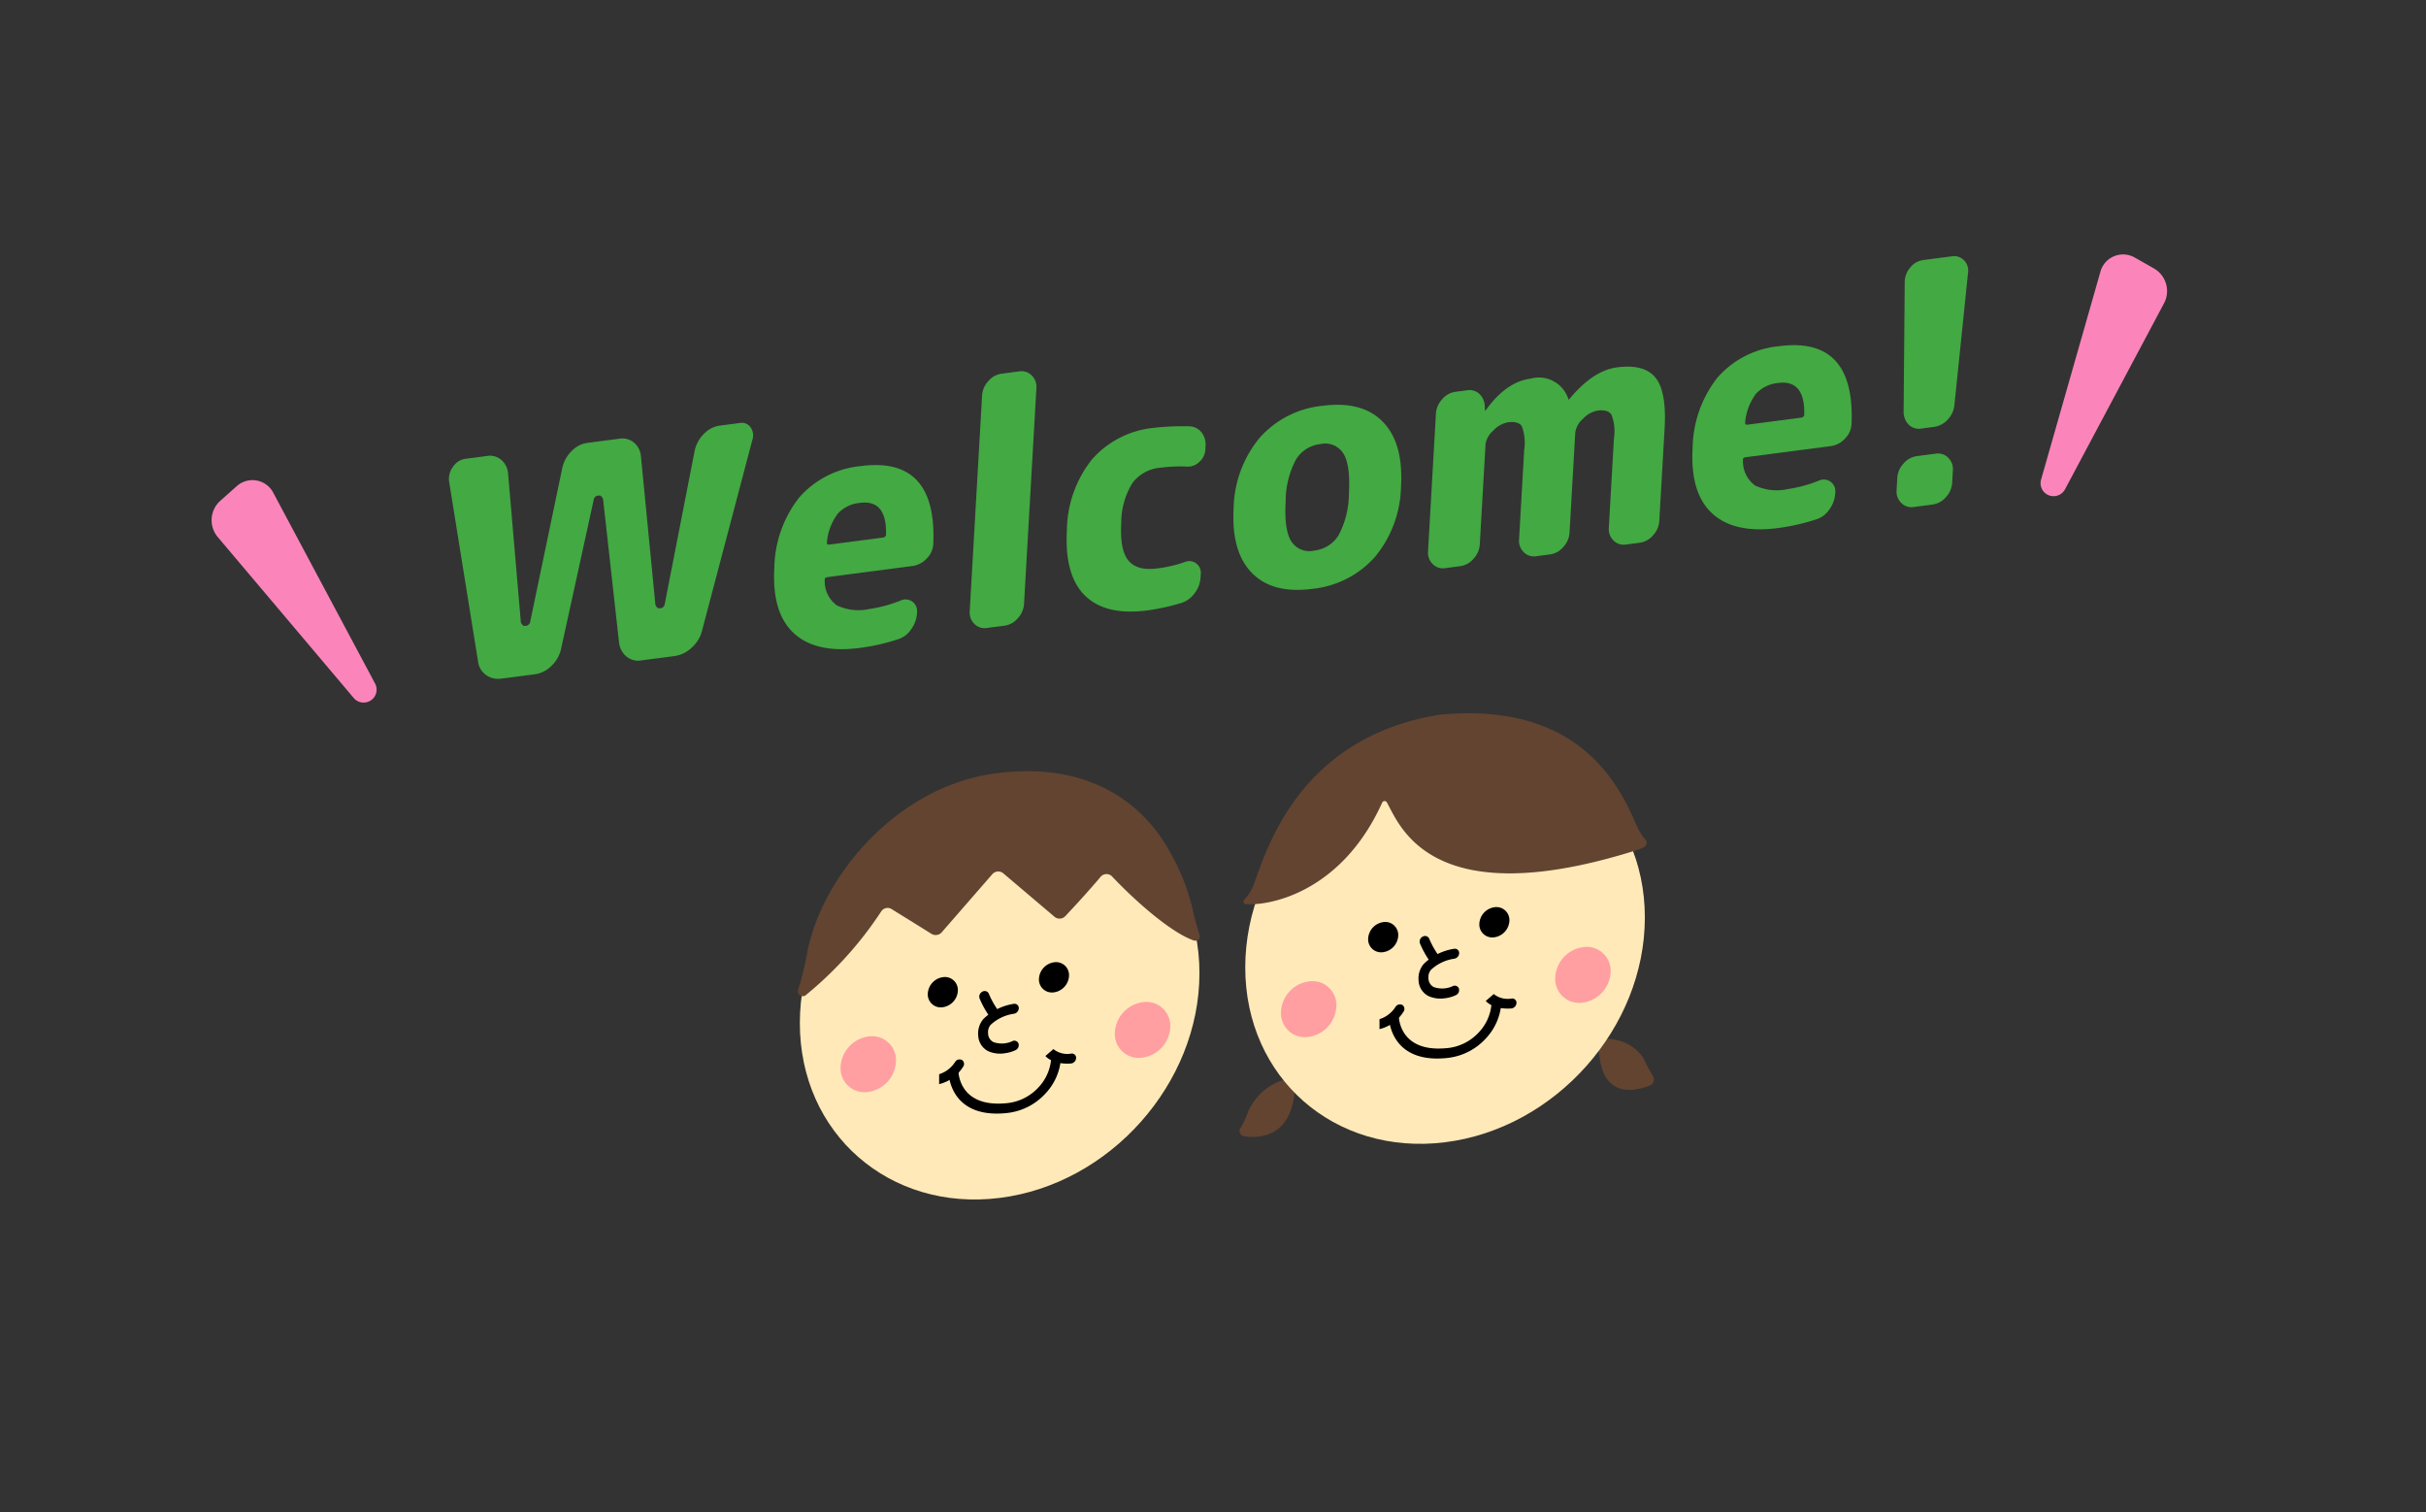
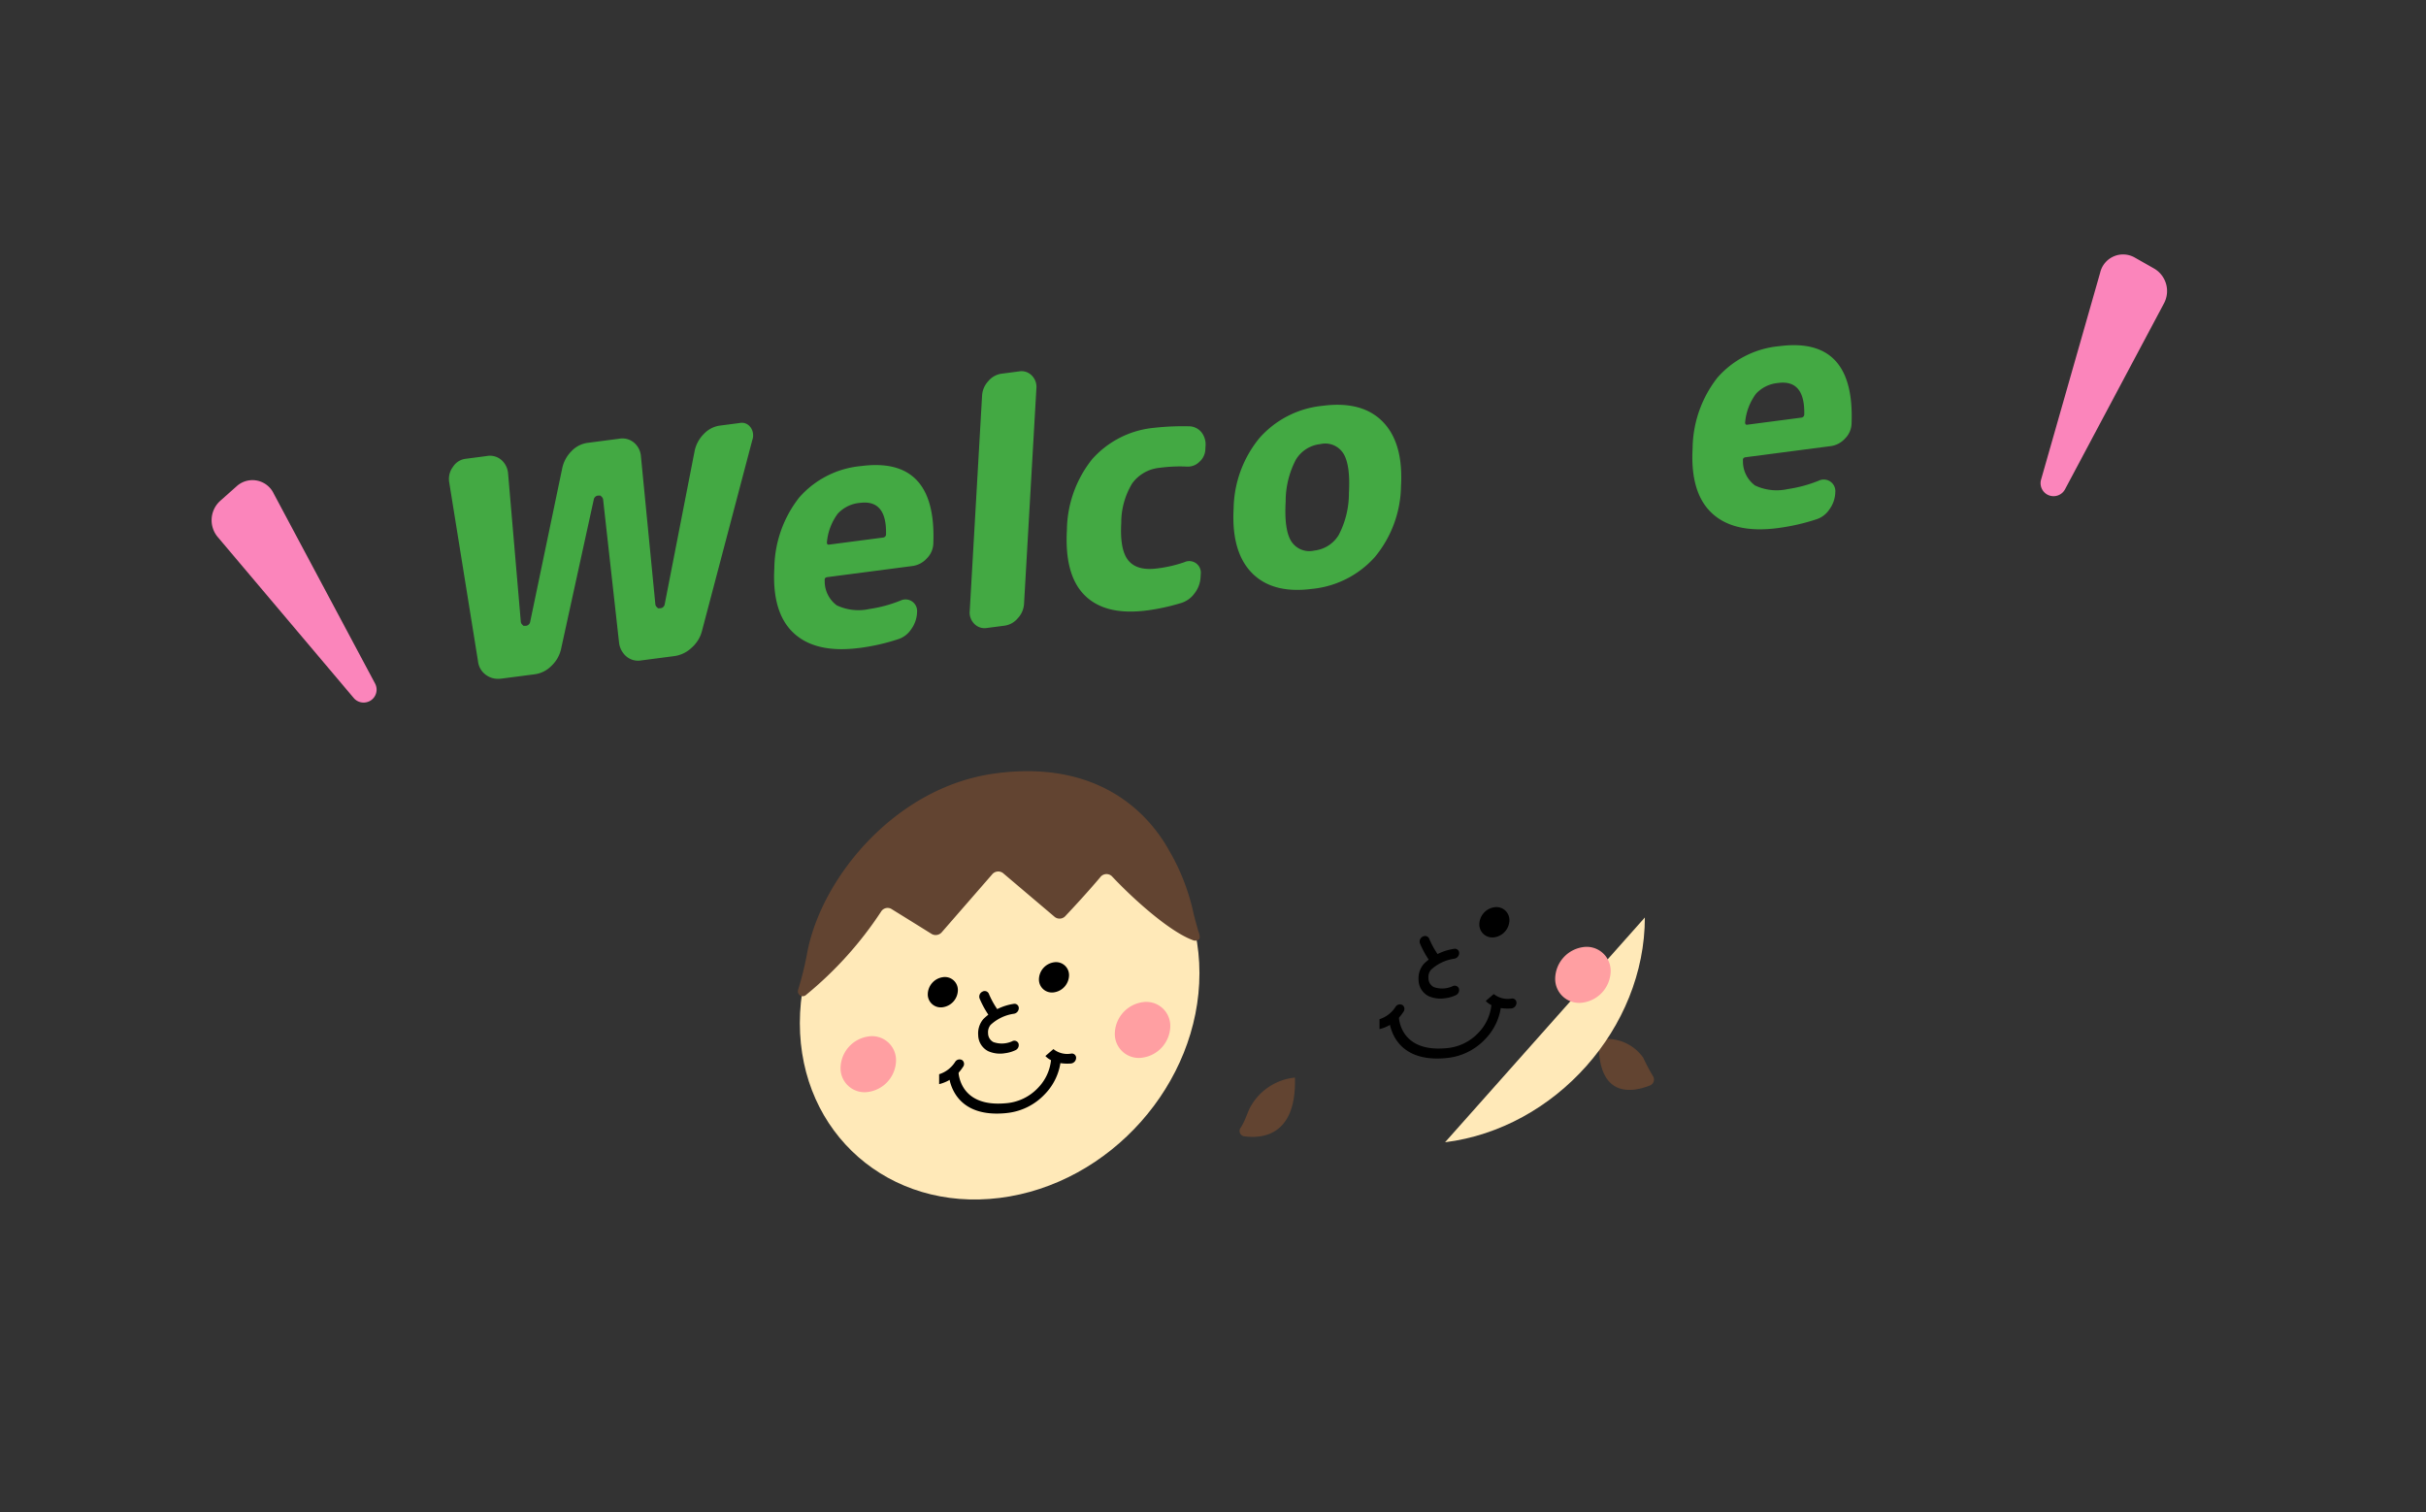
<svg xmlns="http://www.w3.org/2000/svg" width="290.199" height="180.862" viewBox="0 0 290.199 180.862">
  <rect x="0" y="0" width="290.199" height="180.862" fill="#333333" stroke="none" />
  <defs>
    <clipPath id="a">
      <path fill="none" d="M0 0h290.199v180.862H0z" data-name="長方形 5403" />
    </clipPath>
  </defs>
  <g data-name="グループ 8273">
    <g clip-path="url(#a)" data-name="グループ 8272">
      <path fill="#ffe9b8" d="M143.478 116.4c0 13.2-10.7 25.235-23.9 26.885s-23.9-7.712-23.9-20.91 10.7-25.235 23.9-26.885 23.9 7.712 23.9 20.91" data-name="パス 149773" />
      <path d="M114.581 118.454a2.1 2.1 0 01-1.8 2.021 1.552 1.552 0 01-1.8-1.572 2.1 2.1 0 011.8-2.021 1.552 1.552 0 011.8 1.572" data-name="パス 149774" />
      <path d="M127.879 116.674a2.1 2.1 0 01-1.8 2.021 1.552 1.552 0 01-1.8-1.572 2.1 2.1 0 011.8-2.021 1.552 1.552 0 011.8 1.572" data-name="パス 149775" />
      <path fill="#ff9fa2" d="M139.99 122.773a3.87 3.87 0 01-3.317 3.732 2.867 2.867 0 01-3.318-2.9 3.871 3.871 0 013.318-3.732 2.866 2.866 0 013.317 2.9" data-name="パス 149776" />
      <path fill="#ff9fa2" d="M107.183 126.874a3.87 3.87 0 01-3.317 3.732 2.867 2.867 0 01-3.318-2.9 3.871 3.871 0 013.318-3.732 2.866 2.866 0 013.317 2.9" data-name="パス 149777" />
      <path d="M118.992 121.958a.524.524 0 01-.468-.17 11.08 11.08 0 01-1.345-2.361.661.661 0 01.331-.811.538.538 0 01.769.234 10.242 10.242 0 001.18 2.094.614.614 0 01-.1.844.672.672 0 01-.363.17" data-name="パス 149778" />
      <path d="M120.165 125.985a3.508 3.508 0 01-1.951-.25 2.192 2.192 0 01-1.2-1.909 2.643 2.643 0 01.607-1.928 6.581 6.581 0 013.637-1.825.51.51 0 01.61.5.69.69 0 01-.574.681 5.178 5.178 0 00-2.792 1.326 1.358 1.358 0 00-.308 1 1.191 1.191 0 00.645 1.068 3.013 3.013 0 002.217-.091.538.538 0 01.77.233.661.661 0 01-.33.811 4.129 4.129 0 01-1.329.381" data-name="パス 149779" />
      <path d="M120.506 133.122c-.115.014-.23.026-.347.036-6.616.548-6.693-4.827-6.693-4.882a.69.69 0 01.592-.665.511.511 0 01.592.517c0 .174.1 4.294 5.559 3.841a5.907 5.907 0 003.988-1.88 5.561 5.561 0 001.521-3.234.69.69 0 01.592-.666.511.511 0 01.592.518 6.84 6.84 0 01-1.886 4.134 7.258 7.258 0 01-4.51 2.281" data-name="パス 149780" />
      <path d="M112.34 129.676v-1.184h-.011a3.514 3.514 0 001.943-1.505.619.619 0 01.834-.179.577.577 0 01.075.825 4.653 4.653 0 01-2.841 2.041" data-name="パス 149781" />
      <path d="M128.135 127.208h-.035c-2.132.142-2.959-.791-3.046-.9l.951-.823-.006-.008a2.663 2.663 0 002.17.539.511.511 0 01.556.556.692.692 0 01-.59.631" data-name="パス 149782" />
      <path fill="#624431" d="M143.42 112.361a.727.727 0 01-.778.07c-2.6-.956-6.77-4.576-9.652-7.636a.93.93 0 00-1.377.132c-1.465 1.74-3.221 3.633-4.149 4.617a.939.939 0 01-1.279.148l-6.213-5.267a.946.946 0 00-1.308.181l-5.983 6.87a.965.965 0 01-1.217.247 1205.23 1205.23 0 00-4.866-3.021.912.912 0 00-1.21.35 44.244 44.244 0 01-8.939 9.925.585.585 0 01-.974-.6 38.95 38.95 0 001.049-4.232c1.6-9 10.491-19.965 22.4-21.616s18.156 4.184 20.957 9.254a25.545 25.545 0 012.908 7.549c.346 1.353.563 2.063.563 2.063s.312.753.063.962" data-name="パス 149783" />
      <path fill="#624431" d="M154.9 128.891a6.855 6.855 0 00-5.318 3.5c-.337.584-.62 1.649-1.162 2.481a.647.647 0 00.392 1.04c2.075.292 6.3.029 6.088-7.022" data-name="パス 149784" />
      <path fill="#624431" d="M191.249 124.348a5.322 5.322 0 015.318 2.172 23.068 23.068 0 001.162 2.19.767.767 0 01-.392 1.138c-2.075.811-6.3 1.6-6.088-5.5" data-name="パス 149785" />
-       <path fill="#ffe9b8" d="M196.758 109.742c0 13.2-10.7 25.235-23.9 26.885s-23.9-7.712-23.9-20.911 10.7-25.235 23.9-26.885 23.9 7.713 23.9 20.911" data-name="パス 149786" />
-       <path d="M167.258 111.869a2.1 2.1 0 01-1.8 2.021 1.552 1.552 0 01-1.8-1.572 2.1 2.1 0 011.8-2.021 1.552 1.552 0 011.8 1.572" data-name="パス 149787" />
+       <path fill="#ffe9b8" d="M196.758 109.742c0 13.2-10.7 25.235-23.9 26.885" data-name="パス 149786" />
      <path d="M180.557 110.089a2.1 2.1 0 01-1.8 2.021 1.552 1.552 0 01-1.8-1.572 2.1 2.1 0 011.8-2.021 1.552 1.552 0 011.8 1.572" data-name="パス 149788" />
      <path fill="#ff9fa2" d="M192.667 116.188a3.87 3.87 0 01-3.317 3.732 2.867 2.867 0 01-3.318-2.9 3.871 3.871 0 013.318-3.732 2.866 2.866 0 013.317 2.9" data-name="パス 149789" />
-       <path fill="#ff9fa2" d="M159.86 120.289a3.87 3.87 0 01-3.317 3.732 2.867 2.867 0 01-3.318-2.9 3.871 3.871 0 013.318-3.732 2.866 2.866 0 013.317 2.9" data-name="パス 149790" />
      <path d="M171.669 115.373a.524.524 0 01-.468-.17 11.079 11.079 0 01-1.345-2.361.661.661 0 01.331-.811.538.538 0 01.769.234 10.242 10.242 0 001.18 2.094.614.614 0 01-.1.844.672.672 0 01-.363.17" data-name="パス 149791" />
      <path d="M172.842 119.4a3.508 3.508 0 01-1.951-.25 2.192 2.192 0 01-1.2-1.909 2.645 2.645 0 01.607-1.929 6.584 6.584 0 013.637-1.824.51.51 0 01.61.5.69.69 0 01-.574.681 5.176 5.176 0 00-2.792 1.325 1.36 1.36 0 00-.308 1.006 1.191 1.191 0 00.645 1.068 3.012 3.012 0 002.217-.092.539.539 0 01.77.233.661.661 0 01-.33.812 4.154 4.154 0 01-1.329.381" data-name="パス 149792" />
      <path d="M173.183 126.537c-.115.014-.23.026-.347.036-6.616.548-6.693-4.827-6.693-4.882a.69.69 0 01.592-.665.511.511 0 01.592.517c0 .174.1 4.294 5.559 3.841a5.907 5.907 0 003.988-1.88 5.561 5.561 0 001.521-3.234.69.69 0 01.592-.666.511.511 0 01.592.518 6.84 6.84 0 01-1.886 4.134 7.255 7.255 0 01-4.51 2.281" data-name="パス 149793" />
      <path d="M165.017 123.091v-1.184h-.011a3.514 3.514 0 001.943-1.5.619.619 0 01.834-.179.577.577 0 01.075.825 4.653 4.653 0 01-2.841 2.041" data-name="パス 149794" />
      <path d="M180.812 120.623h-.035c-2.132.142-2.959-.791-3.046-.9l.951-.823-.006-.008a2.663 2.663 0 002.17.539.511.511 0 01.556.556.692.692 0 01-.59.631" data-name="パス 149795" />
-       <path fill="#624431" d="M196.611 100.177a8.26 8.26 0 01-.962-1.711c-2.362-5.548-7.569-14.535-23.513-12.968h-.025c-16.032 2.662-20.227 14.932-22.007 19.946a5.829 5.829 0 01-1.256 2.162.3.3 0 00.136.527c2.506.252 11.356-1.126 16.34-12.1a.32.32 0 01.56-.084c1.518 2.656 5.153 13.651 30.2 5.64a4.373 4.373 0 00.517-.24.6.6 0 00.246-.915z" data-name="パス 149796" />
      <path fill="#fb85bb" d="M44.153 83.893a1.551 1.551 0 00.713-2.136L32.744 59.043a2.814 2.814 0 00-4.417-.9l-1.968 1.75a3.121 3.121 0 00-.31 4.345l16.264 19.25a1.55 1.55 0 001.84.4" data-name="パス 149797" />
      <path fill="#fb85bb" d="M245.3 59.309a1.552 1.552 0 01-1.147-1.938l7.069-24.757a2.814 2.814 0 014.127-1.815l2.292 1.3a3.12 3.12 0 011.218 4.182l-11.841 22.245a1.55 1.55 0 01-1.714.783" data-name="パス 149798" />
      <path fill="#43a943" d="M89.754 51.082a1.259 1.259 0 00-1.278-.485l-2.343.306a3.23 3.23 0 00-1.937 1 4.033 4.033 0 00-1.108 2.054l-3.573 18.305a.572.572 0 01-.5.491l-.3.005-.175-.17a.562.562 0 01-.152-.373L76.671 54.6a2.359 2.359 0 00-.839-1.663 2.167 2.167 0 00-1.767-.46l-3.769.492a3.23 3.23 0 00-1.938 1 4.041 4.041 0 00-1.107 2.052l-3.829 18.347a.573.573 0 01-.5.486l-.3.005-.177-.172a.565.565 0 01-.15-.376l-1.514-17.642a2.4 2.4 0 00-.817-1.664 2.1 2.1 0 00-1.737-.459l-2.546.333a2.084 2.084 0 00-1.479.937 2.409 2.409 0 00-.485 1.757l3.462 21.515a2.307 2.307 0 00.944 1.635 2.413 2.413 0 001.466.472 3.184 3.184 0 00.411-.027l3.973-.518a3.448 3.448 0 002-1.016 3.936 3.936 0 001.151-2.051l3.9-17.82a.573.573 0 01.5-.483h.3l.177.17a.566.566 0 01.152.367l1.9 17.054a2.551 2.551 0 00.888 1.661 2.169 2.169 0 001.769.46l3.971-.518a3.711 3.711 0 002.059-1.007 3.994 3.994 0 001.242-2.042L89.99 52.64a1.66 1.66 0 00-.225-1.553" data-name="パス 149799" />
      <path fill="#43a943" d="M102.813 77.5q-5.2.678-7.845-1.753t-2.341-7.784a13.943 13.943 0 012.973-8.454 11.18 11.18 0 017.4-3.763q9.093-1.186 8.642 9.336a2.648 2.648 0 01-.8 1.735 2.813 2.813 0 01-1.664.88l-10.2 1.332c-.255.033-.364.169-.326.406a3.576 3.576 0 001.441 2.971 6.081 6.081 0 003.9.437 16.121 16.121 0 003.736-1.012 1.385 1.385 0 011.965 1.434v.081a3.666 3.666 0 01-.7 1.923 2.949 2.949 0 01-1.565 1.19 25.275 25.275 0 01-4.61 1.045m.046-17.354a4.079 4.079 0 00-2.653 1.293 6.735 6.735 0 00-1.295 3.408q-.018.326.249.291l6.457-.843a.39.39 0 00.365-.41q.087-4.158-3.123-3.739" data-name="パス 149801" />
      <path fill="#43a943" d="M118.042 75.114a1.693 1.693 0 01-1.489-.49 1.9 1.9 0 01-.553-1.538l1.478-25.79a2.759 2.759 0 01.743-1.707 2.508 2.508 0 011.568-.889l2.139-.28a1.7 1.7 0 011.489.49 1.908 1.908 0 01.557 1.538l-1.478 25.79a2.759 2.759 0 01-.743 1.708 2.518 2.518 0 01-1.568.889z" data-name="パス 149802" />
      <path fill="#43a943" d="M137.2 73.015q-4.929.644-7.406-1.769t-2.17-7.846a13.83 13.83 0 013.008-8.463 11.324 11.324 0 017.439-3.768 31.089 31.089 0 014.144-.179 1.935 1.935 0 011.5.71 2.357 2.357 0 01.491 1.687l-.023.406a2.076 2.076 0 01-.729 1.464 1.938 1.938 0 01-1.472.554 17.818 17.818 0 00-3.232.14 4.6 4.6 0 00-3.311 1.861 9.047 9.047 0 00-1.314 4.74q-.186 3.244.861 4.5t3.454.937a15.675 15.675 0 003.227-.743 1.385 1.385 0 011.966 1.434l-.023.4a3.408 3.408 0 01-.715 1.885 3.1 3.1 0 01-1.583 1.153 25.9 25.9 0 01-4.109.9" data-name="パス 149803" />
      <path fill="#43a943" d="M164.49 66.594a11.572 11.572 0 01-7.539 3.842q-4.737.618-7.208-1.916t-2.175-7.726a13.606 13.606 0 013.1-8.414 11.576 11.576 0 017.538-3.842q4.737-.618 7.21 1.916t2.173 7.726a13.611 13.611 0 01-3.1 8.414M160.7 54.249a2.564 2.564 0 00-2.761-1.129 3.9 3.9 0 00-2.932 1.872 10.74 10.74 0 00-1.215 4.989q-.193 3.366.657 4.744a2.561 2.561 0 002.761 1.129 3.906 3.906 0 002.932-1.872 10.746 10.746 0 001.215-4.989q.194-3.365-.657-4.744" data-name="パス 149804" />
-       <path fill="#43a943" d="M172.868 67.956a1.69 1.69 0 01-1.488-.49 1.908 1.908 0 01-.557-1.538l.944-16.464a2.759 2.759 0 01.743-1.706 2.506 2.506 0 011.567-.889l1.414-.185a1.716 1.716 0 011.509.467 2.158 2.158 0 01.613 1.55l.017.361c0 .026.01.038.035.034.052-.006.078-.022.079-.049q2.43-3.376 5.335-3.756a3.709 3.709 0 014.524 2.428c0 .055.021.077.073.071l.081-.091q2.81-3.385 5.676-3.759 3.248-.424 4.594 1.231t1.093 6.076l-.635 11.07a2.758 2.758 0 01-.742 1.707 2.511 2.511 0 01-1.569.889l-1.681.22a1.7 1.7 0 01-1.488-.49 1.905 1.905 0 01-.556-1.538l.611-10.665a5.555 5.555 0 00-.293-2.839q-.418-.65-1.679-.486a3.071 3.071 0 00-1.744.993 2.668 2.668 0 00-.908 1.608l-.688 12a2.75 2.75 0 01-.742 1.707 2.511 2.511 0 01-1.567.889l-1.682.219a1.693 1.693 0 01-1.489-.49 1.9 1.9 0 01-.556-1.537l.611-10.665A5.775 5.775 0 00182.05 51q-.4-.651-1.659-.488a3.145 3.145 0 00-1.764.995 2.652 2.652 0 00-.926 1.61l-.688 12a2.754 2.754 0 01-.743 1.707 2.509 2.509 0 01-1.567.889z" data-name="パス 149805" />
      <path fill="#43a943" d="M212.656 63.164q-5.2.678-7.844-1.753t-2.341-7.784a13.943 13.943 0 012.969-8.458 11.177 11.177 0 017.4-3.763q9.093-1.186 8.642 9.336a2.645 2.645 0 01-.8 1.735 2.808 2.808 0 01-1.663.88l-10.2 1.332c-.255.033-.364.169-.326.406a3.578 3.578 0 001.44 2.971 6.085 6.085 0 003.9.437 16.134 16.134 0 003.736-1.012 1.385 1.385 0 011.965 1.434v.081a3.656 3.656 0 01-.7 1.923 2.951 2.951 0 01-1.566 1.19 25.238 25.238 0 01-4.61 1.045m.042-17.354a4.079 4.079 0 00-2.65 1.29 6.735 6.735 0 00-1.295 3.408q-.018.325.248.291l6.457-.843a.39.39 0 00.366-.41q.085-4.158-3.123-3.739" data-name="パス 149806" />
-       <path fill="#43a943" d="M229.833 51.261a1.713 1.713 0 01-1.509-.466 2.153 2.153 0 01-.612-1.55l.132-15.554a2.644 2.644 0 01.667-1.7 2.375 2.375 0 011.53-.884l3.438-.449a1.644 1.644 0 011.469.492 1.763 1.763 0 01.462 1.551l-1.623 15.748a2.9 2.9 0 01-.8 1.734 2.654 2.654 0 01-1.623.876zm1.725 3a1.7 1.7 0 011.488.489 1.91 1.91 0 01.557 1.538l-.084 1.459a2.754 2.754 0 01-.743 1.707 2.506 2.506 0 01-1.567.889l-2.292.3a1.7 1.7 0 01-1.489-.49 1.906 1.906 0 01-.557-1.538l.084-1.459a2.762 2.762 0 01.742-1.708 2.523 2.523 0 011.569-.888z" data-name="パス 149807" />
    </g>
  </g>
</svg>